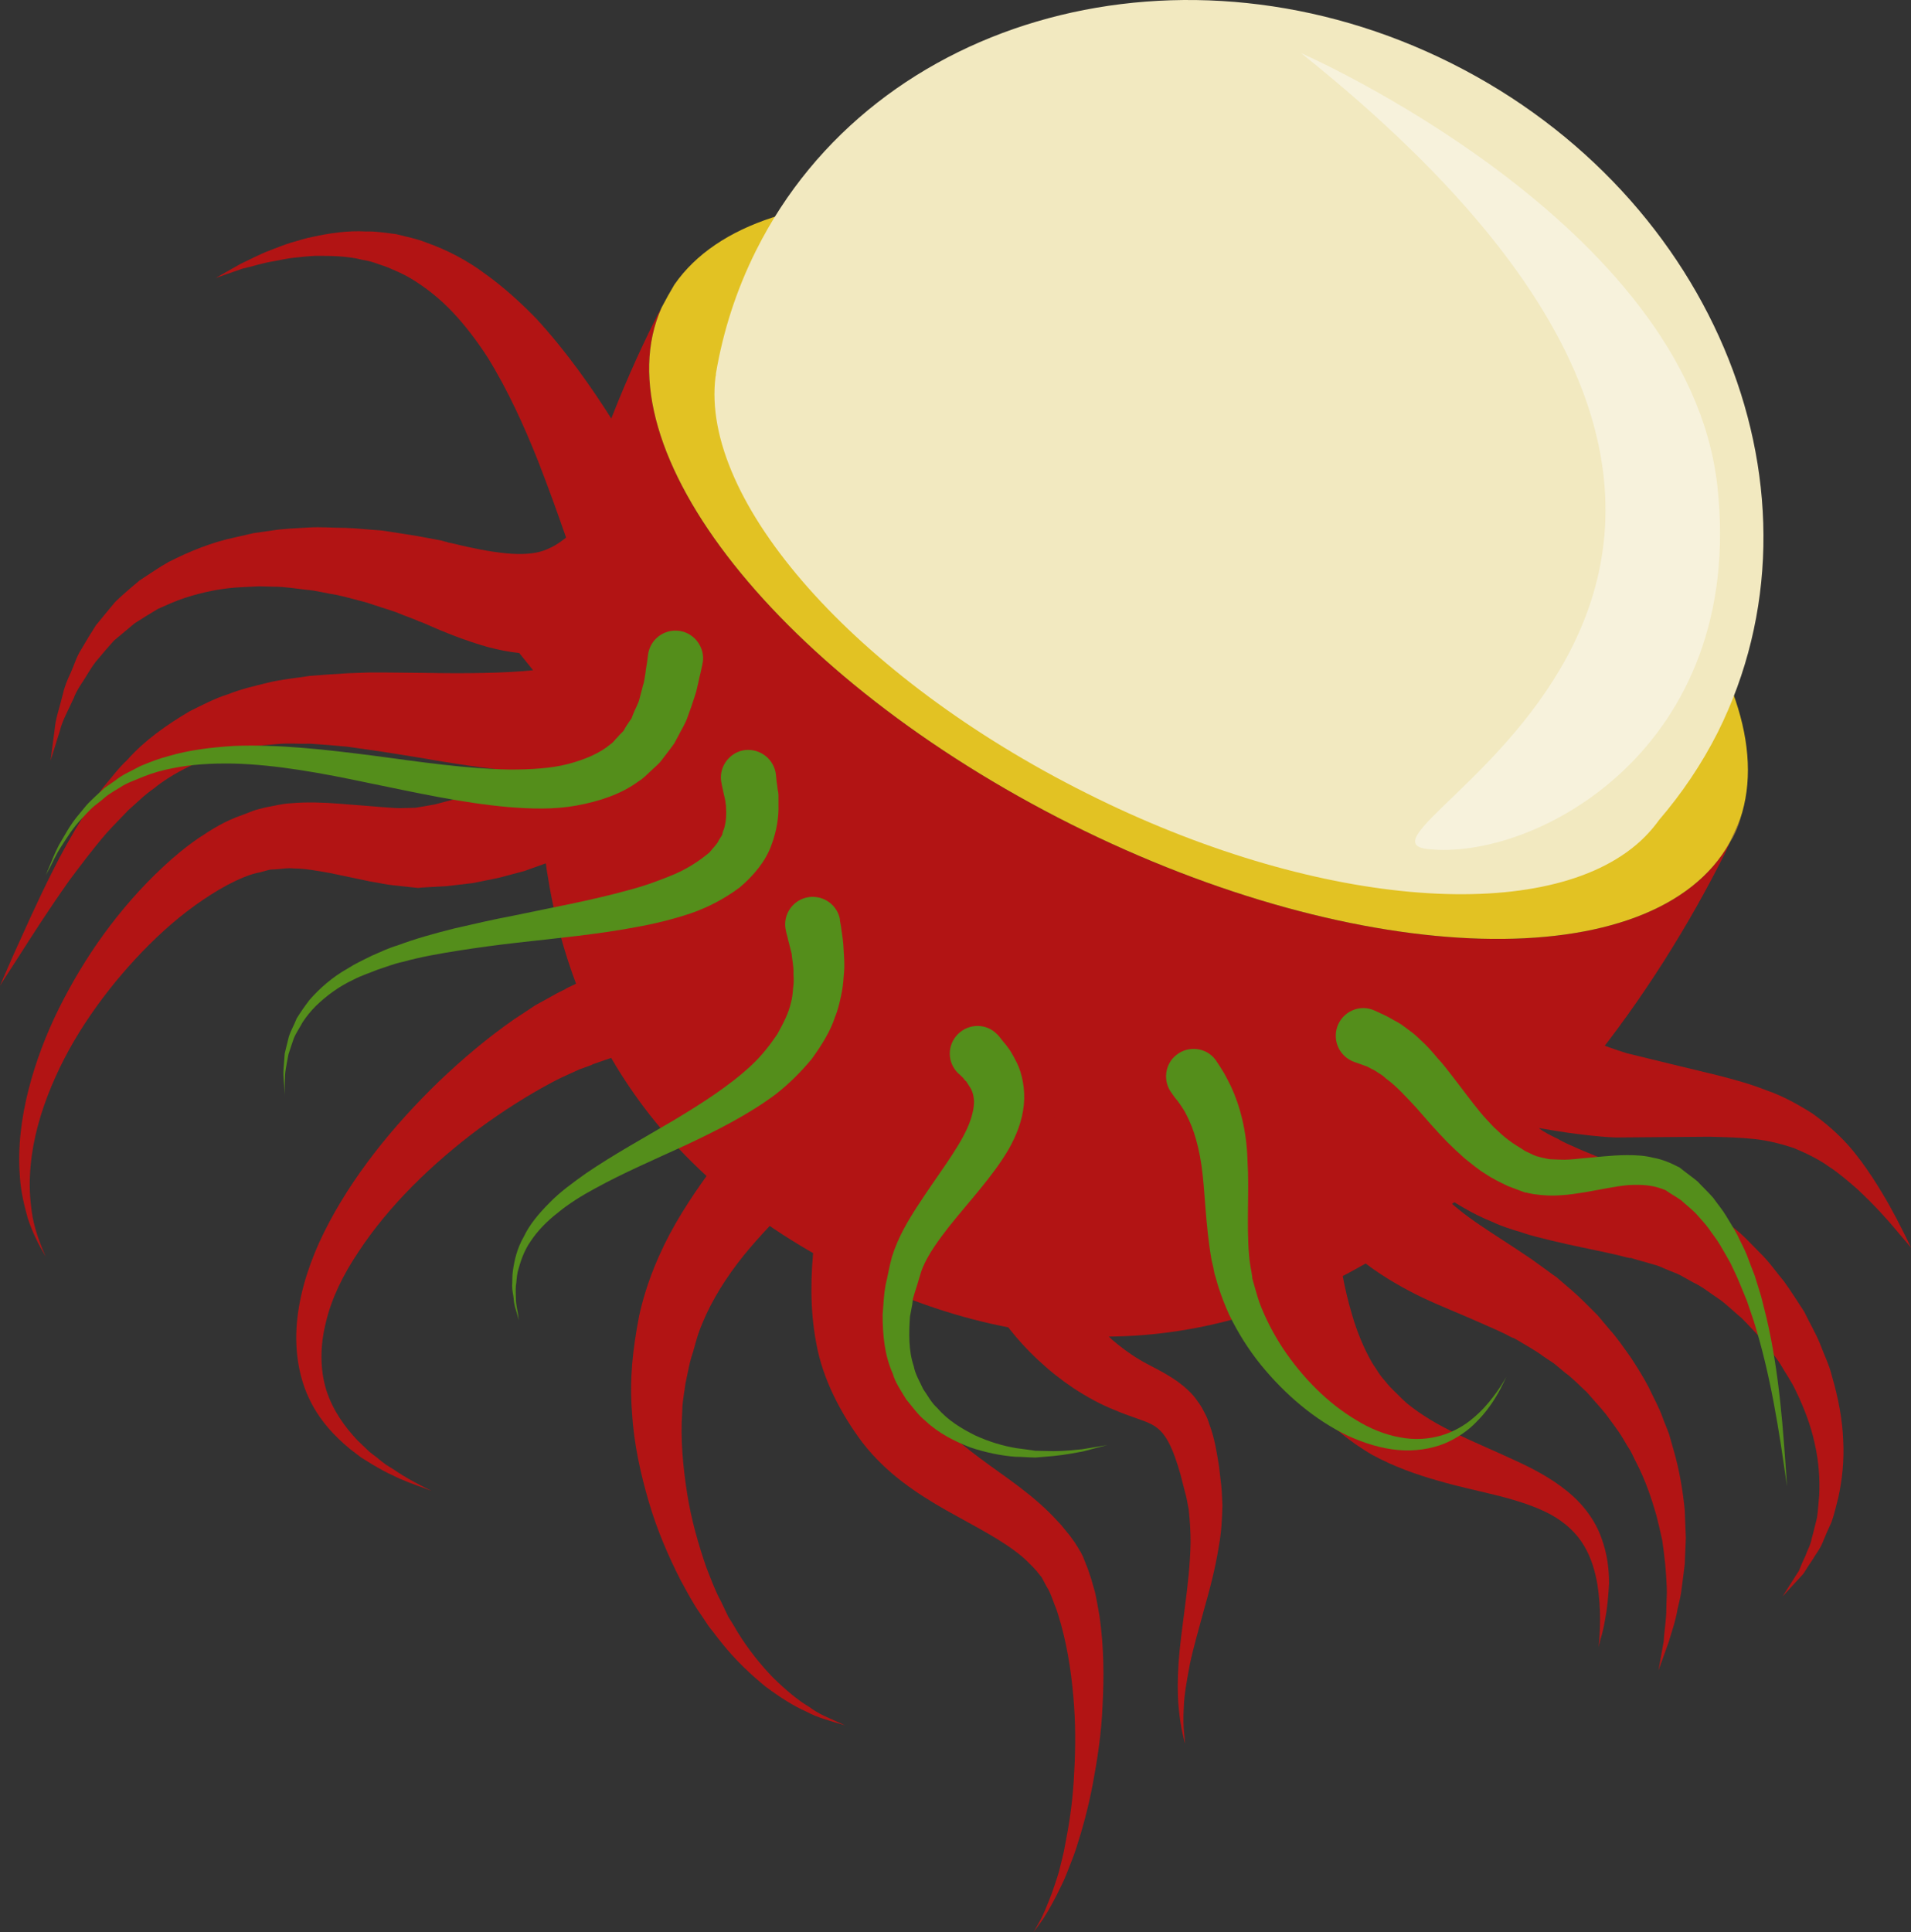
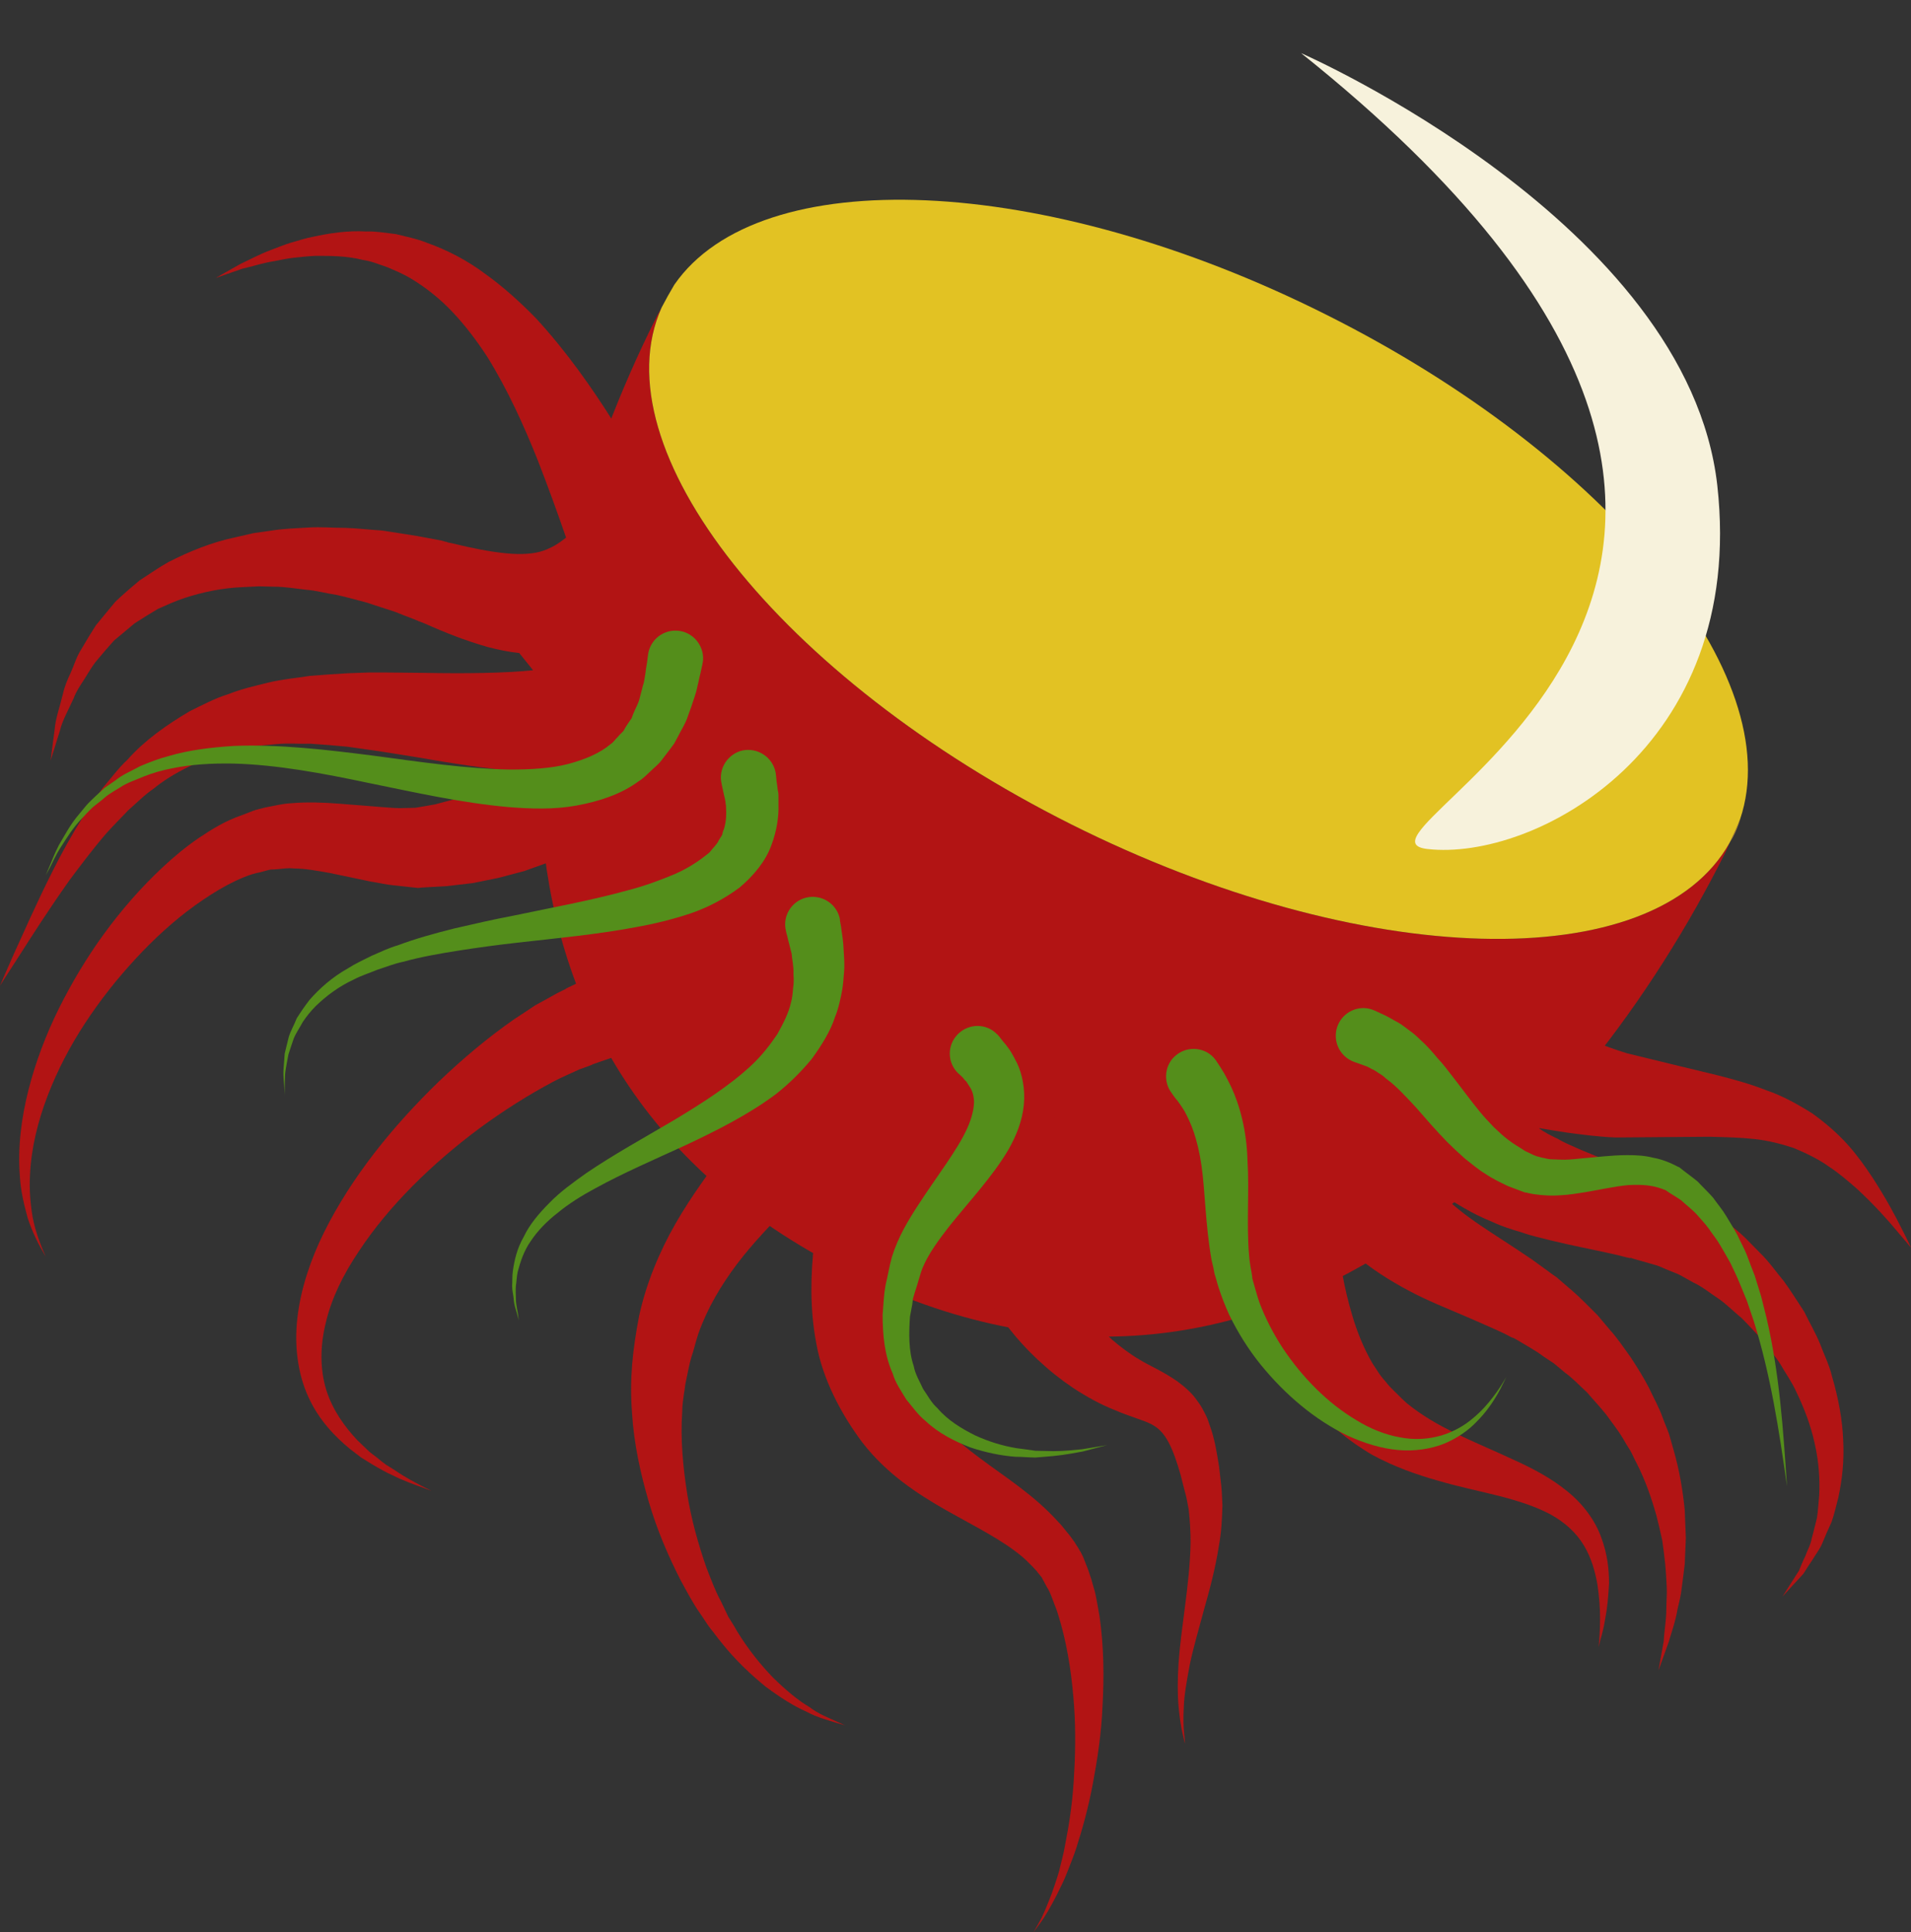
<svg xmlns="http://www.w3.org/2000/svg" id="svg38" viewBox="0 0 5101 5156.784" style="clip-rule:evenodd;fill-rule:evenodd;image-rendering:optimizeQuality;shape-rendering:geometricPrecision;text-rendering:geometricPrecision" version="1.1" height="51.568mm" width="51.01mm" xml:space="preserve">
  <rect x="0" y="0" width="5101" height="5156.784" fill="#333333" stroke="none" />
  <defs id="defs4">
    <style id="style2" type="text/css">
   
    .fil5 {fill:#548E1B;fill-rule:nonzero}
    .fil1 {fill:#AF7D3A;fill-rule:nonzero}
    .fil0 {fill:#B21414;fill-rule:nonzero}
    .fil2 {fill:#E2C223;fill-rule:nonzero}
    .fil3 {fill:#F2E9C0;fill-rule:nonzero}
    .fil4 {fill:#F7F2DC;fill-rule:nonzero}
   
  </style>
  </defs>
  <g transform="translate(-7996,-12912.216)" id="Vrstva_x0020_1">
    <path style="fill:#b21414;fill-rule:nonzero" id="path7" d="m 10855,15112 c -777,-390 -1261,-1002 -1093,-1379 -5,10 -11,19 -16,30 -374,746 -610,1980 511,2542 1132,567 1968,-367 2342,-1113 5,-10 10,-20 14,-31 -201,360 -981,340 -1758,-49 z" class="fil0" />
    <path style="fill:#af7d3a;fill-rule:nonzero" id="path9" d="m 12622,15146 c 8,-15 14,-31 20,-48 -9,21 -19,42 -29,63 3,-5 6,-9 9,-15 z" class="fil1" />
-     <path style="fill:#e2c223;fill-rule:nonzero" id="path11" d="m 10855,15112 c 777,389 1557,409 1758,49 10,-21 20,-42 28,-63 128,-379 -350,-968 -1105,-1346 -755,-379 -1513,-408 -1740,-80 -12,20 -23,40 -34,61 -168,377 316,989 1093,1379 z" class="fil2" />
-     <path style="fill:#f2e9c0;fill-rule:nonzero" id="path13" d="m 11870,13081 c -709,-355 -1540,-132 -1856,500 -53,106 -88,216 -107,328 0,3 0,6 -1,8 -42,331 372,803 990,1112 605,304 1212,352 1466,139 24,-20 45,-43 63,-68 60,-70 113,-148 156,-233 316,-632 -2,-1431 -711,-1786 z" class="fil3" />
+     <path style="fill:#e2c223;fill-rule:nonzero" id="path11" d="m 10855,15112 c 777,389 1557,409 1758,49 10,-21 20,-42 28,-63 128,-379 -350,-968 -1105,-1346 -755,-379 -1513,-408 -1740,-80 -12,20 -23,40 -34,61 -168,377 316,989 1093,1379 " class="fil2" />
    <path style="fill:#f7f2dc;fill-rule:nonzero" id="path15" d="m 11469,13054 c 0,0 1032,451 1111,1154 78,703 -489,1003 -774,970 -285,-33 1434,-709 -337,-2124 z" class="fil4" />
    <path style="fill:#b21414;fill-rule:nonzero" id="path17" d="m 9609,14629 c 4,10 7,19 10,26 -2,1 -4,1 -6,2 -13,5 -28,10 -44,15 -23,7 -48,13 -76,18 l -34,-31 c 11,0 22,0 33,-1 43,-5 82,-16 117,-29 z m -623,636 c 20,3 40,8 61,10 l 65,7 h 1 l 7,-1 69,-4 69,-8 69,-14 68,-18 67,-24 65,-29 64,-34 62,-40 c 19,-15 39,-29 58,-45 18,-17 37,-34 55,-51 16,-19 34,-37 50,-57 11,-16 23,-31 34,-47 1,0 2,0 2,0 l -1,-2 c 3,-4 7,-9 10,-13 13,-22 27,-44 38,-67 11,-24 23,-46 33,-71 9,-26 19,-56 26,-80 l 15,-60 -172,-33 120,-61 c 0,0 -14,-23 -40,-63 -23,-38 -58,-98 -99,-170 -42,-73 -91,-159 -148,-251 -58,-92 -126,-189 -207,-277 -42,-43 -87,-84 -136,-119 -48,-36 -102,-64 -156,-83 -27,-11 -55,-16 -82,-23 -27,-3 -54,-8 -79,-7 -52,-3 -100,5 -142,14 -22,4 -41,11 -60,16 -19,6 -36,13 -52,19 -32,12 -59,27 -81,37 -43,24 -67,38 -67,38 0,0 26,-9 72,-25 24,-5 52,-15 85,-20 16,-3 33,-7 52,-9 18,-2 37,-4 57,-5 41,0 84,0 127,11 22,3 43,12 64,19 21,9 43,18 63,30 40,24 78,54 112,90 34,36 65,77 93,120 54,87 98,184 135,277 28,72 53,141 75,205 -20,16 -38,27 -61,35 -23,8 -56,11 -98,7 -43,-4 -93,-14 -146,-27 l -10,-2 -5,-2 h -2 l -6,-2 h -1 l -3,-1 -21,-4 c -14,-3 -29,-5 -43,-8 -30,-5 -64,-10 -96,-15 -33,-2 -65,-6 -97,-7 -33,0 -65,-3 -98,-1 -33,2 -66,3 -98,8 l -49,7 -48,11 c -63,13 -124,38 -179,66 -27,15 -52,33 -77,49 -23,19 -45,38 -65,57 -18,22 -36,43 -52,63 -14,22 -27,43 -39,64 -13,20 -19,42 -28,62 -9,19 -17,38 -21,57 -9,37 -20,67 -22,94 -7,53 -11,84 -11,84 0,0 9,-29 25,-80 6,-26 22,-54 37,-87 6,-17 17,-33 28,-50 11,-17 21,-36 35,-52 14,-17 29,-34 44,-51 18,-15 36,-30 55,-46 20,-13 41,-26 63,-39 23,-10 46,-21 71,-29 49,-16 102,-27 157,-29 l 41,-2 42,1 c 27,0 56,5 83,8 28,2 56,10 83,14 28,6 55,14 82,21 26,9 50,16 76,25 14,6 28,11 41,16 l 20,8 h 3 l 1,1 c 1,0 -12,-4 -6,-2 l 1,1 6,2 10,4 c 54,24 109,46 169,63 27,7 55,13 84,16 l 37,46 c -82,8 -181,9 -291,7 -32,0 -65,-1 -98,-1 -17,0 -34,0 -51,0 -18,1 -36,1 -55,2 -33,2 -65,4 -101,7 -37,6 -75,9 -111,18 -37,9 -72,17 -107,31 -36,11 -69,29 -102,45 -63,37 -122,79 -167,130 -25,23 -44,50 -65,74 -18,26 -37,51 -52,76 -32,51 -59,100 -82,146 -46,91 -79,168 -104,222 -24,54 -37,85 -37,85 0,0 18,-29 50,-78 32,-50 77,-121 135,-203 30,-40 62,-83 99,-126 19,-21 39,-41 59,-62 22,-19 42,-40 67,-57 45,-37 99,-63 154,-85 28,-8 56,-18 86,-23 29,-7 60,-8 90,-11 30,-3 59,0 88,-1 32,2 67,5 99,8 31,4 61,9 91,13 32,5 63,10 94,15 92,16 185,31 274,38 l -24,14 -47,24 -50,20 -51,16 -53,14 -52,9 -41,1 c -17,0 -34,-2 -51,-3 l -113,-9 c -40,-3 -83,-5 -128,-1 -22,1 -45,7 -67,11 -11,3 -22,5 -33,9 l -31,12 c -44,15 -79,37 -115,61 -35,24 -66,50 -95,77 -59,55 -111,115 -157,178 -46,63 -86,130 -121,200 -34,69 -62,142 -81,217 -19,75 -29,153 -23,230 2,38 11,76 21,112 12,37 29,71 48,103 -15,-34 -28,-69 -35,-106 -6,-36 -9,-73 -7,-110 3,-73 21,-145 47,-213 26,-68 60,-133 100,-194 40,-61 85,-118 134,-171 49,-53 102,-102 159,-143 28,-20 57,-39 87,-55 27,-14 59,-29 88,-34 l 22,-6 c 7,-2 15,-1 22,-2 15,-1 29,-4 45,-2 30,0 62,6 96,12 z" class="fil0" />
    <path style="fill:#b21414;fill-rule:nonzero" id="path19" d="m 9902,15585 c 64,-49 123,-103 169,-166 46,-64 81,-134 97,-206 5,-18 6,-37 8,-54 1,-17 5,-34 3,-51 -1,-16 -2,-32 -4,-47 -1,-15 -2,-29 -7,-45 -8,-30 -16,-56 -25,-79 -5,-13 -10,-24 -14,-33 -8,-18 -12,-27 -12,-27 l -294,154 c 0,0 6,9 16,25 5,9 11,19 18,31 1,4 2,8 5,12 2,1 3,6 4,11 1,5 2,10 4,15 2,5 0,11 1,17 0,6 3,12 1,19 -1,27 -12,62 -33,103 -22,40 -58,84 -101,126 -44,43 -97,84 -156,120 -14,8 -29,18 -45,26 l -23,11 -6,3 -3,2 -1,1 h -1 l -6,3 -14,7 -27,15 -31,17 c -20,13 -37,25 -56,37 -72,50 -138,106 -201,166 -124,120 -234,256 -307,403 -36,73 -62,150 -71,227 -9,76 1,151 29,212 28,62 71,106 111,139 10,8 20,15 30,23 9,6 20,12 29,18 10,6 19,11 28,16 9,5 17,9 26,13 32,16 59,25 78,32 18,7 27,10 27,10 0,0 -9,-4 -26,-13 -17,-9 -43,-22 -72,-42 -8,-5 -16,-10 -24,-15 -8,-6 -16,-12 -24,-19 -9,-7 -18,-13 -26,-21 -8,-8 -17,-16 -26,-25 -33,-35 -66,-80 -83,-134 -17,-55 -17,-118 -1,-181 15,-64 46,-127 87,-188 80,-122 196,-235 322,-329 64,-47 130,-89 196,-124 17,-9 34,-17 50,-24 l 22,-10 c 8,-3 19,-7 28,-10 l 14,-6 c 1,0 -11,5 -6,2 h 1 l 2,-1 4,-1 8,-3 32,-11 c 21,-7 40,-16 60,-25 79,-35 151,-77 216,-126 z" class="fil0" />
    <path style="fill:#b21414;fill-rule:nonzero" id="path21" d="m 11250,16826 c -6,-36 -11,-73 -26,-113 -3,-10 -7,-20 -13,-31 -5,-10 -11,-21 -19,-31 -13,-20 -34,-38 -53,-52 -40,-28 -73,-41 -101,-58 -27,-16 -52,-35 -73,-53 -51,-46 -89,-95 -118,-148 -31,-52 -46,-108 -55,-164 -5,-27 -5,-56 -6,-83 1,-28 1,-55 5,-82 5,-54 18,-106 29,-154 7,-24 14,-47 21,-69 7,-22 14,-43 21,-62 14,-40 27,-74 38,-102 23,-58 37,-91 37,-91 l -315,-103 c 0,0 -9,36 -24,99 -7,27 -14,60 -22,97 l -48,4 c 17,-62 16,-122 12,-169 -4,-27 -10,-53 -16,-75 -3,-12 -5,-17 -6,-22 -2,-6 -4,-11 -5,-15 -6,-18 -9,-28 -9,-28 l -307,124 c 0,0 4,9 12,26 2,4 4,9 7,14 2,5 6,12 5,12 1,5 4,9 6,15 4,17 9,36 5,60 -3,25 -15,58 -41,97 -25,40 -63,85 -109,134 -24,27 -48,53 -73,81 l -19,22 -13,15 -8,11 c -11,15 -22,30 -33,45 -45,61 -94,126 -137,201 -43,75 -78,159 -97,246 -17,89 -26,167 -19,258 5,84 23,164 45,239 22,75 52,144 84,207 17,31 33,62 52,89 10,14 18,28 28,41 10,12 19,25 29,37 38,48 80,87 118,118 40,30 77,53 109,67 32,17 59,23 77,29 18,5 27,8 27,8 0,0 -9,-4 -26,-12 -17,-8 -43,-17 -71,-38 -29,-17 -61,-44 -95,-77 -33,-34 -67,-76 -97,-125 -7,-13 -15,-25 -23,-38 -7,-14 -13,-28 -20,-42 -15,-27 -26,-58 -38,-88 -22,-63 -41,-130 -52,-200 -11,-71 -18,-144 -13,-217 0,-19 3,-35 5,-51 2,-9 2,-16 4,-26 l 6,-29 c 4,-20 8,-37 14,-54 5,-17 9,-34 15,-51 24,-67 60,-127 102,-183 43,-57 94,-109 145,-162 13,-14 26,-27 39,-40 l 9,-10 1,-1 c 1,-1 -5,7 -2,3 v 0 l 3,-3 4,-4 19,-16 c 9,-8 18,-15 27,-23 -14,60 -30,126 -39,201 -9,81 -12,173 6,267 17,95 66,188 123,264 65,84 147,137 224,181 76,43 150,79 204,125 7,6 13,12 19,18 6,6 13,13 18,19 l 8,10 4,5 1,1 c -1,-2 0,0 0,0 l 14,26 c 6,9 9,17 12,24 l 9,24 c 7,16 12,35 17,52 20,72 30,147 35,218 5,71 3,139 -1,201 -4,63 -13,120 -23,170 -4,25 -11,48 -16,70 -6,21 -13,40 -19,58 -13,34 -24,61 -34,78 -10,17 -15,27 -15,27 0,0 6,-9 18,-25 12,-16 27,-42 44,-75 8,-17 18,-35 26,-56 8,-21 18,-44 26,-69 16,-50 32,-107 44,-171 12,-64 23,-134 26,-209 4,-74 4,-154 -8,-238 -4,-21 -7,-42 -12,-64 l -10,-35 c -4,-11 -7,-23 -11,-32 l -11,-28 -2,-4 -1,-2 -4,-8 -1,-1 -4,-7 -10,-16 c -7,-10 -14,-20 -22,-29 -7,-9 -15,-19 -23,-27 -65,-72 -143,-120 -208,-169 -65,-48 -121,-99 -153,-153 -34,-63 -57,-123 -60,-187 -4,-63 5,-127 20,-189 16,-62 38,-123 60,-180 20,-55 40,-105 57,-156 0,21 0,42 1,64 0,36 5,73 9,110 7,38 13,77 26,115 23,77 59,155 111,221 50,66 113,124 177,167 38,25 75,45 113,60 37,16 74,26 94,36 20,10 34,23 48,49 13,24 23,55 32,86 4,15 8,31 12,47 4,12 7,32 10,47 3,27 5,57 5,87 -1,60 -8,118 -15,172 -7,55 -14,105 -17,150 -3,45 -3,84 0,117 3,32 7,57 11,73 4,17 6,26 6,26 0,0 0,-9 -2,-26 -2,-17 -3,-42 -1,-74 1,-31 8,-69 16,-112 9,-43 23,-91 37,-143 15,-53 31,-111 41,-176 6,-32 8,-67 9,-105 -1,-18 -1,-31 -3,-52 -2,-17 -4,-35 -6,-52 z" class="fil0" />
    <path style="fill:#b21414;fill-rule:nonzero" id="path23" d="m 13071,16189 c -17,-34 -42,-81 -78,-136 -18,-27 -39,-57 -65,-86 -26,-29 -58,-57 -94,-83 -38,-24 -79,-47 -123,-62 -43,-17 -87,-29 -130,-40 -83,-20 -166,-40 -243,-59 -29,-9 -63,-21 -95,-34 -33,-14 -64,-27 -93,-39 -29,-12 -57,-24 -84,-34 -26,-10 -51,-19 -76,-25 -27,-6 -52,-13 -96,-8 -6,1 -14,2 -20,4 -3,1 -6,2 -9,2 -4,1 -4,1 -13,5 -14,6 -27,13 -38,21 -5,3 -10,7 -14,11 -3,2 -6,5 -8,7 -2,2 -3,3 -3,3 l 124,121 -158,159 c -1,-7 -1,-14 -2,-19 -2,-14 -2,-21 -2,-21 l -214,45 c -2,-18 -4,-33 -5,-41 -2,-13 -3,-21 -3,-21 l -322,78 c 0,0 2,7 7,20 3,11 8,27 15,48 13,49 32,118 55,202 25,87 56,192 112,301 27,54 62,109 106,160 l 36,37 c 12,12 27,23 40,34 14,12 25,19 37,28 12,8 30,20 44,28 59,32 119,53 176,69 58,17 113,28 164,41 50,13 97,28 136,49 38,21 69,49 89,83 20,33 30,70 36,104 5,33 7,63 7,88 0,25 -1,45 -2,59 -1,13 -2,20 -2,20 0,0 2,-7 5,-20 4,-13 9,-32 13,-57 5,-25 8,-56 10,-93 0,-36 -4,-78 -21,-123 -16,-45 -49,-90 -92,-124 -43,-35 -93,-61 -144,-84 -51,-24 -103,-45 -151,-69 -49,-23 -94,-50 -132,-81 -9,-8 -15,-14 -24,-23 -10,-10 -22,-21 -28,-29 -7,-9 -15,-17 -21,-26 l -19,-29 c -23,-40 -41,-84 -54,-129 -21,-70 -33,-142 -41,-209 16,18 33,34 51,51 42,36 91,67 140,93 50,27 101,47 150,68 25,11 49,21 73,32 12,5 24,11 35,16 l 17,9 5,2 2,1 c -2,-1 4,3 -3,-2 v 0 l 2,1 9,5 c 23,14 51,29 69,43 l 30,20 30,25 c 21,15 39,35 58,52 17,20 35,39 51,59 15,21 32,42 45,64 6,11 13,22 20,33 6,11 11,23 17,34 23,45 39,92 52,137 6,23 11,46 16,68 3,22 6,44 8,64 2,21 3,41 4,61 1,19 -1,37 -1,54 0,35 -6,65 -7,90 -9,49 -14,78 -14,78 0,0 10,-27 27,-75 7,-24 18,-54 24,-89 4,-17 9,-36 11,-56 3,-20 5,-41 8,-63 1,-22 2,-46 3,-70 -1,-24 -2,-49 -3,-75 -5,-51 -14,-106 -30,-161 -4,-14 -8,-28 -12,-42 -5,-14 -11,-27 -16,-41 -10,-29 -25,-55 -38,-83 -14,-27 -31,-54 -48,-80 -18,-25 -36,-52 -57,-75 l -31,-37 -35,-35 c -25,-25 -45,-41 -67,-60 l -8,-7 -13,-9 -19,-14 c -12,-9 -24,-17 -36,-26 -25,-17 -48,-32 -71,-47 -46,-30 -88,-57 -121,-84 -19,-15 -36,-30 -50,-44 2,1 3,2 4,3 38,24 81,52 134,73 25,12 51,20 78,28 28,10 53,15 80,22 53,13 106,23 160,35 13,3 27,6 41,10 l 10,2 h 2 l 1,1 c 4,1 -5,-2 -4,-2 h 2 l 5,2 21,6 c 14,4 28,8 42,12 13,4 21,9 32,13 11,5 22,8 33,14 l 34,19 c 24,11 44,28 67,43 22,15 41,35 62,52 19,19 37,39 56,59 16,22 34,43 48,65 13,23 29,45 40,69 23,47 41,95 51,142 11,48 14,94 12,137 -2,21 -3,42 -6,61 -5,19 -9,38 -14,55 -3,18 -12,32 -17,47 -7,14 -12,27 -17,39 -28,44 -44,69 -44,69 0,0 20,-22 56,-61 7,-11 15,-24 24,-37 8,-14 20,-28 27,-46 7,-17 15,-36 24,-55 7,-20 12,-42 18,-65 10,-46 16,-98 13,-153 -2,-55 -13,-113 -30,-171 -7,-30 -21,-57 -32,-87 -12,-29 -28,-56 -42,-85 -18,-27 -35,-55 -54,-81 -21,-25 -40,-53 -64,-76 -24,-24 -46,-49 -73,-69 l -40,-32 c -14,-10 -30,-19 -45,-29 -15,-9 -32,-20 -46,-27 -13,-7 -27,-13 -40,-20 l -19,-9 -5,-2 -1,-1 -6,-2 -3,-1 -10,-4 c -13,-6 -27,-12 -40,-17 -53,-23 -105,-43 -150,-62 -22,-10 -45,-19 -61,-29 -19,-9 -37,-18 -50,-28 0,0 0,0 0,-1 23,4 48,8 74,12 39,5 80,11 130,13 80,-1 165,-1 250,-2 42,1 81,2 119,6 38,4 72,13 106,24 33,14 65,29 93,49 29,19 54,41 77,61 46,43 81,82 105,111 24,28 38,45 38,45 0,0 -9,-20 -26,-53 z" class="fil0" />
    <path style="fill:#548e1b;fill-rule:nonzero" id="path25" d="m 9871,14685 c 0,0 -2,8 -5,23 -2,7 -4,16 -6,26 -3,11 -4,21 -10,38 -5,16 -11,33 -18,52 -6,19 -18,37 -28,57 -3,5 -5,10 -8,15 -4,5 -7,10 -11,15 -8,10 -15,20 -23,30 -8,11 -19,19 -29,29 -10,9 -20,20 -32,27 -47,35 -106,54 -166,65 -60,11 -122,9 -183,4 -124,-11 -248,-39 -371,-64 -123,-26 -246,-49 -362,-52 -57,-1 -113,2 -165,13 -26,5 -50,12 -73,21 -23,10 -46,17 -65,30 -10,6 -20,12 -29,18 -9,6 -17,14 -25,20 -9,7 -17,13 -24,20 -7,7 -14,14 -20,21 -27,27 -44,56 -59,79 -15,23 -23,43 -30,56 -7,13 -11,20 -11,20 0,0 3,-7 9,-21 6,-13 13,-34 26,-59 14,-23 29,-54 55,-84 6,-7 12,-15 19,-23 7,-8 15,-15 23,-23 8,-7 16,-15 25,-23 9,-6 19,-13 29,-20 19,-16 43,-25 66,-38 24,-10 49,-20 76,-27 54,-16 112,-23 173,-27 121,-5 249,10 374,26 126,17 250,35 364,37 56,0 110,-3 156,-15 45,-12 85,-29 113,-53 8,-5 12,-13 19,-19 5,-7 13,-12 17,-19 4,-8 9,-15 13,-21 l 7,-10 4,-11 c 6,-15 14,-28 17,-41 3,-13 7,-25 9,-35 4,-10 5,-24 7,-34 1,-11 3,-20 4,-27 2,-15 3,-23 3,-23 6,-40 43,-68 84,-62 40,6 68,44 62,84 -1,1 -1,3 -1,5 z" class="fil5" />
    <path style="fill:#548e1b;fill-rule:nonzero" id="path27" d="m 10067,14979 c 0,0 1,6 2,19 1,6 2,13 3,22 1,5 2,9 2,16 0,7 0,15 0,23 1,32 -4,69 -19,109 -15,42 -47,81 -85,113 -39,29 -84,53 -131,69 -48,16 -97,28 -148,37 -101,19 -208,29 -314,41 -53,6 -105,13 -156,21 -51,8 -102,17 -149,30 -24,5 -46,14 -68,21 -22,9 -44,16 -63,26 -41,19 -74,44 -102,71 -14,14 -25,28 -35,43 -8,15 -18,29 -24,44 -5,15 -10,29 -14,42 -3,14 -5,27 -7,38 -4,23 -2,41 -3,54 0,12 0,19 0,19 0,0 0,-7 -1,-19 0,-13 -4,-31 -2,-55 1,-11 2,-24 3,-39 3,-14 7,-28 11,-45 5,-16 14,-31 21,-49 10,-16 21,-32 34,-49 27,-31 61,-61 102,-84 20,-13 42,-23 64,-34 23,-10 46,-21 70,-28 48,-18 99,-32 151,-45 52,-12 104,-24 157,-34 105,-22 209,-41 303,-67 47,-12 90,-28 128,-44 39,-17 69,-38 93,-58 9,-12 20,-21 25,-33 3,-5 7,-10 9,-15 1,-6 3,-11 5,-16 6,-21 6,-41 5,-55 0,-4 0,-7 -1,-10 0,-4 -1,-10 -2,-14 -2,-9 -4,-16 -5,-22 -3,-13 -4,-19 -4,-19 -9,-40 17,-79 56,-88 40,-8 79,17 88,57 0,2 1,4 1,6 z" class="fil5" />
    <path style="fill:#548e1b;fill-rule:nonzero" id="path29" d="m 10662,15677 c 0,0 4,5 11,14 3,3 11,13 18,23 7,11 13,22 20,36 13,27 22,68 18,110 -4,43 -20,83 -41,120 -43,73 -104,137 -159,206 -27,35 -54,71 -70,109 -7,17 -13,43 -21,66 l -5,17 -2,16 -6,32 c -3,44 -4,91 10,132 4,22 16,41 25,61 12,17 22,37 38,51 28,33 65,55 101,73 37,17 74,28 110,34 18,2 35,5 51,7 17,0 33,1 48,1 29,0 55,-3 76,-5 43,-7 67,-11 67,-11 0,0 -24,6 -65,17 -22,4 -48,9 -78,12 -15,1 -31,3 -48,4 -17,0 -35,-2 -54,-2 -38,-3 -78,-11 -120,-25 -41,-16 -84,-37 -120,-71 -20,-16 -34,-37 -51,-57 -13,-22 -29,-44 -36,-69 -22,-49 -27,-103 -27,-157 l 3,-41 2,-20 3,-19 c 6,-24 9,-46 17,-75 17,-54 44,-98 70,-138 52,-80 105,-147 131,-205 13,-29 18,-54 18,-71 -1,-18 -5,-30 -12,-40 -3,-5 -7,-11 -9,-14 -4,-3 -4,-4 -9,-10 -8,-8 -13,-12 -13,-12 -29,-29 -29,-75 0,-104 29,-29 76,-29 104,0 2,1 3,3 5,5 z" class="fil5" />
    <path style="fill:#548e1b;fill-rule:nonzero" id="path31" d="m 11244,15746 c 0,0 4,5 10,15 3,5 7,11 11,18 5,9 11,21 17,33 12,26 22,54 30,88 8,34 13,71 14,111 5,79 -3,165 4,250 1,11 2,21 4,32 2,11 4,21 5,32 6,20 11,41 19,64 15,40 37,83 62,121 52,78 120,147 196,192 37,23 77,39 116,46 40,8 78,5 112,-5 33,-10 62,-27 84,-46 23,-19 40,-39 53,-56 13,-17 22,-31 28,-41 6,-10 9,-15 9,-15 0,0 -3,5 -8,16 -5,10 -12,25 -24,44 -11,18 -27,40 -49,62 -21,22 -50,43 -86,58 -35,14 -79,21 -123,17 -45,-4 -90,-18 -134,-38 -88,-42 -168,-110 -233,-190 -33,-41 -60,-84 -84,-133 -10,-22 -20,-47 -28,-72 -4,-12 -7,-25 -11,-37 -2,-12 -5,-25 -8,-37 -17,-97 -17,-185 -27,-253 -5,-34 -12,-63 -20,-87 -8,-24 -18,-44 -25,-57 -4,-7 -8,-12 -11,-17 -5,-7 -9,-13 -13,-17 -7,-9 -10,-14 -10,-14 -25,-32 -19,-79 13,-103 32,-25 79,-19 103,13 2,2 3,4 4,6 z" class="fil5" />
    <path style="fill:#548e1b;fill-rule:nonzero" id="path33" d="m 11665,15609 28,13 c 9,4 23,13 35,19 12,7 21,15 31,22 10,7 19,15 27,23 18,16 33,33 47,50 15,16 28,33 41,50 25,32 48,64 72,93 12,15 25,28 37,41 13,12 26,25 40,35 14,11 29,19 44,29 l 23,11 6,2 v 0 c 1,1 -9,-2 -5,-1 h 1 1 l 1,1 4,1 15,4 c 7,1 12,3 21,4 8,0 17,1 26,1 17,1 36,-1 55,-3 39,-3 81,-9 125,-9 23,0 46,1 69,7 23,4 45,13 66,24 l 2,1 h 1 c 16,13 33,25 49,38 14,15 29,29 42,44 12,17 25,32 35,49 10,17 21,34 30,51 8,18 18,35 25,53 7,19 14,37 21,55 l 17,55 14,56 c 35,149 45,301 55,451 -21,-149 -44,-299 -89,-442 l -18,-53 -21,-51 c -7,-17 -15,-33 -23,-50 -9,-16 -18,-32 -27,-47 -9,-16 -21,-30 -31,-45 -10,-14 -23,-27 -34,-40 -13,-13 -26,-23 -39,-35 -14,-10 -29,-18 -43,-28 l 2,1 c -15,-6 -31,-11 -48,-13 -16,-2 -34,-2 -52,-1 -36,3 -74,12 -116,19 -20,3 -42,7 -64,8 -22,2 -47,1 -74,-3 l -15,-3 -3,-1 h -2 -1 v 0 l -6,-2 -8,-3 -32,-12 c -21,-10 -42,-20 -61,-33 -20,-12 -37,-27 -55,-41 -17,-15 -33,-30 -48,-45 -30,-31 -57,-62 -83,-92 -13,-14 -26,-28 -39,-41 -13,-13 -26,-25 -40,-35 -6,-6 -13,-11 -20,-15 -6,-4 -13,-9 -19,-11 -6,-3 -9,-6 -19,-9 l -28,-10 c -38,-14 -58,-56 -44,-95 14,-38 56,-58 94,-44 2,1 4,2 5,2 z" class="fil5" />
    <path style="fill:#548e1b;fill-rule:nonzero" id="path35" d="m 10238,15369 c 0,0 1,5 3,16 1,11 4,25 6,47 1,24 5,54 1,86 -1,17 -3,34 -7,52 -4,18 -8,37 -16,56 -12,38 -36,76 -62,112 -28,34 -61,67 -97,95 -74,55 -158,97 -241,136 -83,38 -166,74 -239,114 -37,20 -71,41 -100,65 -30,23 -55,49 -73,76 -19,27 -28,56 -35,82 -3,13 -3,26 -5,38 -1,11 0,22 0,32 0,20 5,35 6,46 1,10 2,16 2,16 0,0 -1,-6 -4,-16 -2,-10 -9,-25 -10,-45 -1,-10 -4,-21 -4,-33 1,-13 0,-26 2,-40 4,-28 11,-60 29,-91 15,-32 40,-62 69,-91 28,-29 63,-54 98,-79 72,-49 152,-93 230,-139 77,-46 152,-94 210,-148 29,-27 51,-56 70,-84 16,-29 30,-56 36,-83 4,-14 5,-27 6,-40 2,-12 2,-24 1,-36 1,-23 -4,-41 -5,-56 -4,-17 -9,-34 -11,-44 -3,-10 -4,-16 -4,-16 -10,-39 14,-79 53,-89 40,-10 80,14 90,53 1,3 1,5 1,7 z" class="fil5" />
  </g>
</svg>